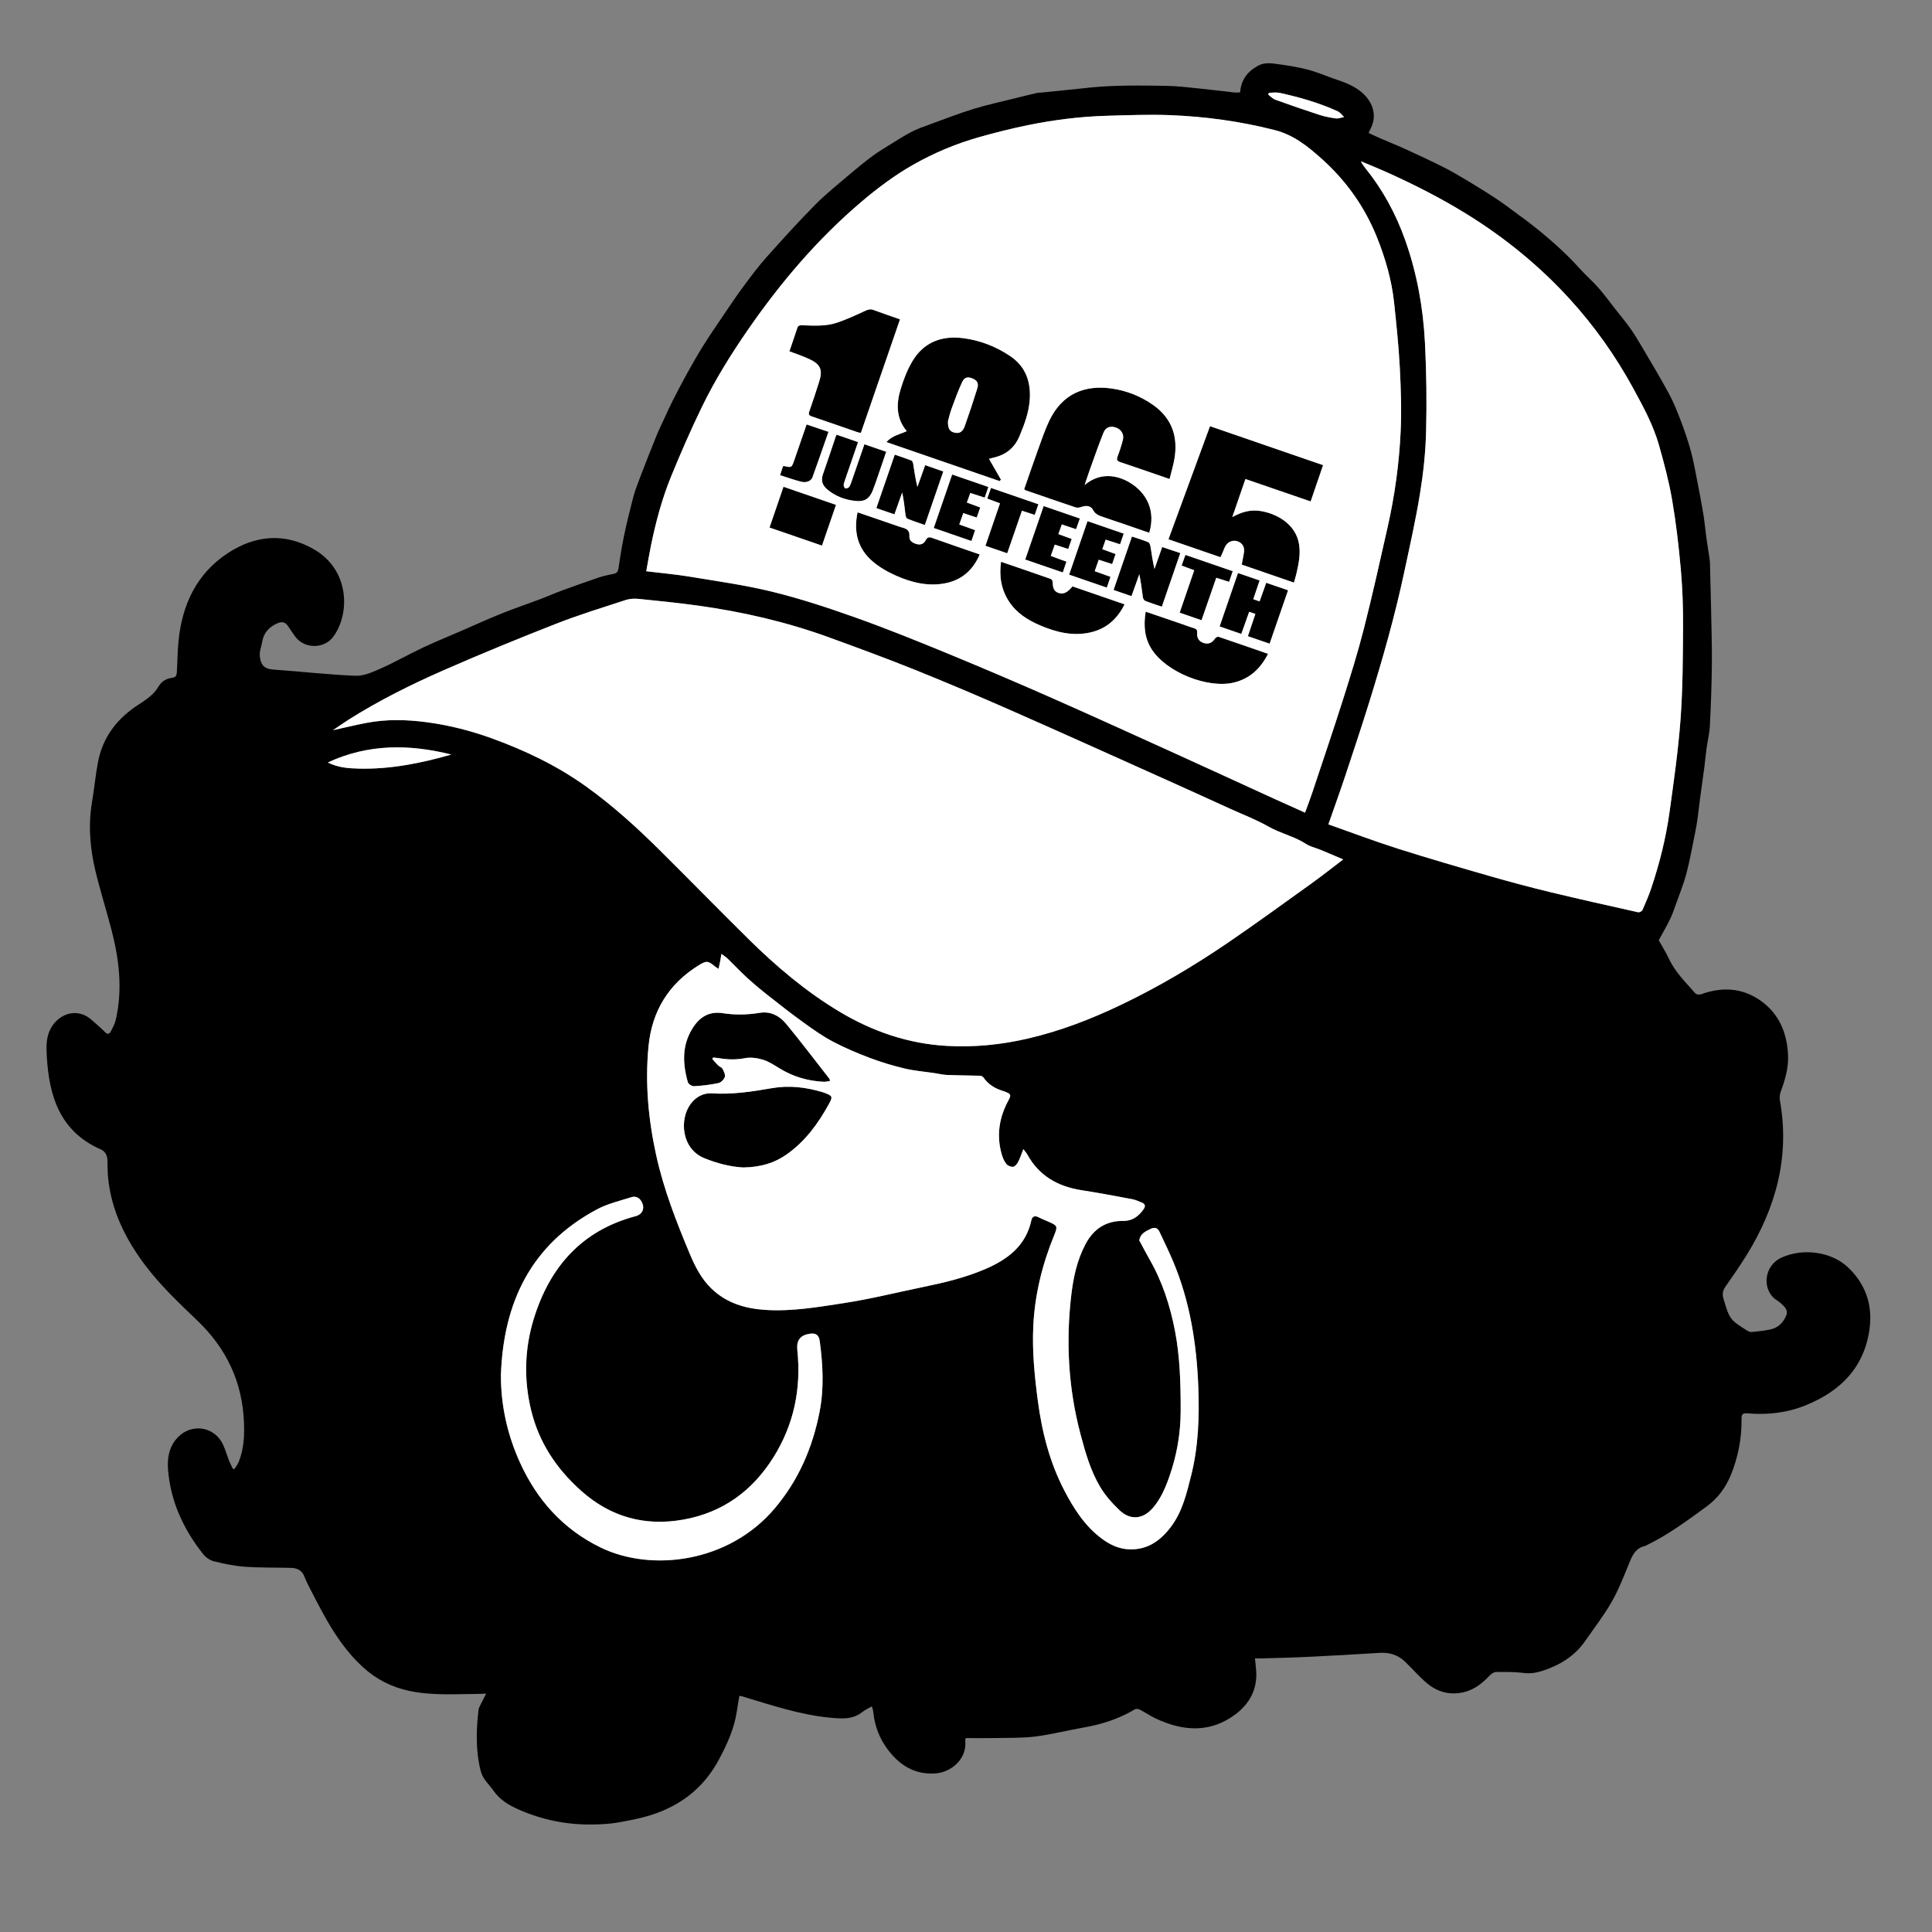
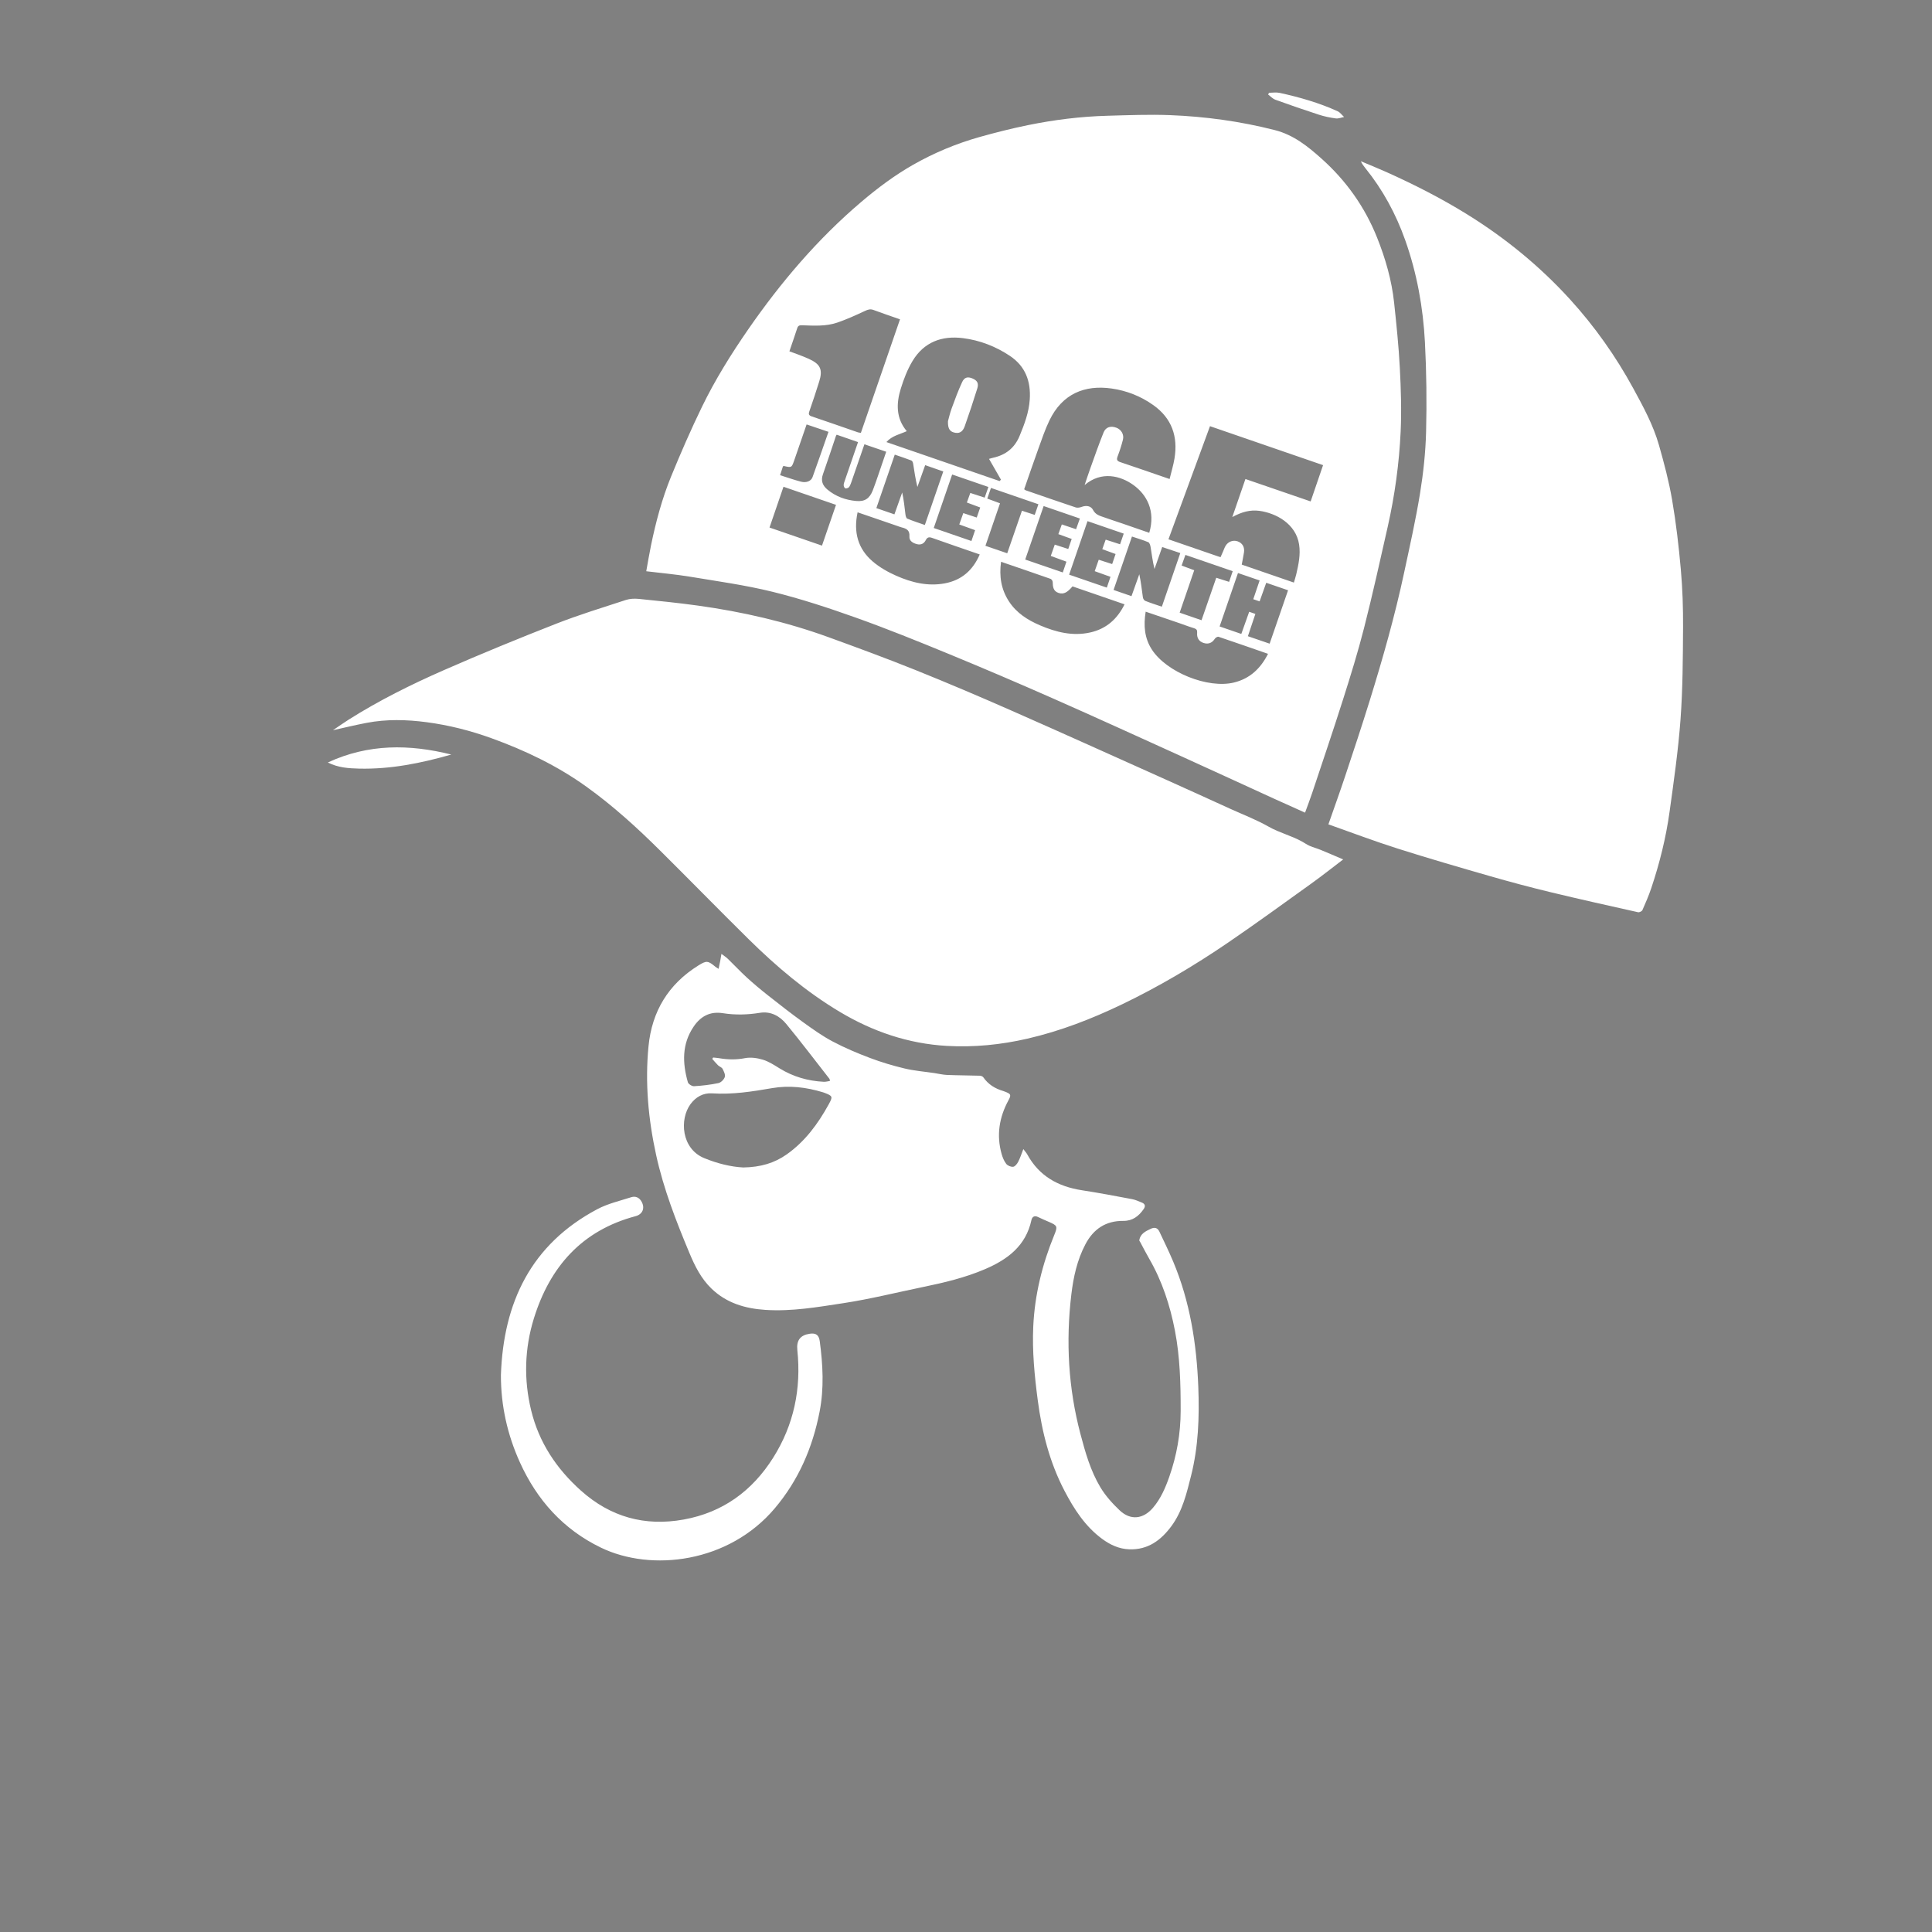
<svg xmlns="http://www.w3.org/2000/svg" version="1.1" id="Layer_1" x="0px" y="0px" viewBox="0 0 1000 1000" style="enable-background:new 0 0 1000 1000;" xml:space="preserve">
  <rect x="0" y="0" width="1000" height="1000" fill="#808080" stroke="none" />
  <style type="text/css">
	.st0{fill:#FFFFFF;}
</style>
-   <path d="M251.62,876.6c-1.45,0.07-2.33,0.14-3.22,0.15c-12.32,0.07-24.74,1.02-36.88-1.62c-9.01-1.96-17.02-6.05-24-12.52  c-12.09-11.21-19.42-25.44-26.75-39.75c-1.14-2.22-2.3-4.44-3.18-6.77c-1.25-3.31-3.78-4.47-6.98-4.56  c-7.99-0.21-16.01-0.03-23.97-0.6c-5.37-0.38-10.72-1.52-15.96-2.82c-2.03-0.5-4.19-2.01-5.51-3.67  c-10.14-12.8-16.83-27.15-18.19-43.59c-0.51-6.16,0.51-12.19,5.12-16.95c7.17-7.41,18.99-5.53,23.32,3.8  c1.26,2.71,2.07,5.62,3.16,8.4c0.56,1.42,1.28,2.77,1.94,4.15c0.29,0.03,0.58,0.06,0.87,0.09c0.76-1.29,1.71-2.5,2.26-3.88  c2.62-6.66,2.92-13.64,2.61-20.67c-0.92-20.64-9.1-37.87-24.02-52.16c-9.61-9.21-19.33-18.37-27.36-29.1  c-9.94-13.29-17.13-27.74-18.88-44.48c-0.33-3.14-0.33-6.32-0.4-9.48c-0.06-2.59-1.17-4.64-3.46-5.65  c-21.09-9.27-26.76-27.47-27.92-48.22c-0.24-4.37-0.41-8.77,1.4-13.04c3.46-8.16,13.7-13.17,22.06-5.53  c2.21,2.02,4.57,3.9,6.64,6.06c1.28,1.33,2.22,1.12,2.93-0.19c1.05-1.94,2.16-3.96,2.65-6.08c3.67-15.76,1.77-31.32-2.22-46.72  c-2.63-10.15-5.82-20.16-8.27-30.35c-2.84-11.82-3.81-23.82-1.75-35.95c1.15-6.79,1.77-13.69,3.06-20.45  c2.53-13.21,10.14-22.84,21.39-30.01c3.65-2.33,7.6-5.12,9.68-8.71c2-3.45,4.4-4.47,7.66-4.97c1.82-0.28,2-1.62,2.08-2.93  c0.32-5.24,0.34-10.5,0.84-15.71c1.81-19.05,9.36-35.25,25.66-45.89c13.99-9.13,29.09-10.64,44.21-2.06  c18.96,10.75,19,33.6,10.22,45.45c-4.66,6.3-14.79,6.31-19.52,0.05c-1.35-1.79-2.57-3.69-3.83-5.56c-1.36-2.02-3.02-2.57-5.36-1.57  c-4.48,1.91-7.34,5.01-8.1,9.94c-0.27,1.8-1,3.55-1.16,5.35c-0.13,1.46,0.07,3.04,0.51,4.45c0.97,3.07,3.23,4.05,6.44,4.28  c14.21,1,28.38,2.66,42.6,3.21c4.37,0.17,9.04-1.98,13.23-3.85c7.32-3.26,14.3-7.26,21.54-10.68c6.41-3.02,12.99-5.68,19.49-8.5  c7.12-3.08,14.19-6.31,21.38-9.21c6.64-2.67,13.43-4.95,20.13-7.48c3.7-1.39,7.31-3.02,11.01-4.38c6.45-2.36,12.92-4.67,19.43-6.86  c2.42-0.81,4.96-1.29,7.46-1.81c1.65-0.34,2.19-1.22,2.43-2.9c0.8-5.61,1.7-11.22,2.86-16.77c1.39-6.61,2.98-13.18,4.7-19.72  c0.9-3.43,2.18-6.78,3.45-10.1c2.81-7.33,5.67-14.64,8.62-21.92c1.34-3.3,2.93-6.5,4.43-9.74c1.31-2.84,2.58-5.7,4-8.48  c2.44-4.78,4.91-9.54,7.51-14.23c2.69-4.84,5.42-9.67,8.37-14.35c3.57-5.66,7.36-11.18,11.12-16.72c3.15-4.65,6.27-9.33,9.62-13.84  c3.81-5.12,7.62-10.27,11.86-15.03c8.27-9.27,16.62-18.48,25.35-27.31c5.64-5.7,11.98-10.71,18.09-15.93  c3.7-3.16,7.5-6.23,11.4-9.15c2.64-1.98,5.49-3.68,8.3-5.42c3.92-2.43,7.79-4.96,11.87-7.09c3.07-1.6,6.39-2.74,9.65-3.93  c7.52-2.75,14.99-5.67,22.64-8.02c7.06-2.17,14.32-3.7,21.5-5.5c3.67-0.92,7.34-1.84,11.03-2.69c0.96-0.22,1.98-0.19,2.96-0.29  c7.58-0.77,15.16-1.54,22.74-2.32c0.5-0.05,0.99-0.13,1.48-0.19c13.25-1.34,26.54-1.14,39.81-0.93c5.86,0.09,11.72,0.83,17.57,1.41  c5.83,0.58,11.63,1.35,17.46,1.99c1.06,0.12,2.14,0.02,3.36,0.02c0.47-6.46,3.76-10.83,9.27-13.83c3.28-1.79,6.65-1.32,9.97-0.88  c5.22,0.7,10.46,1.55,15.56,2.84c4.39,1.11,8.6,2.91,12.88,4.44c2.92,1.05,5.92,1.95,8.72,3.27c4.56,2.15,8.71,5.18,11.06,9.61  c2.22,4.18,2.42,8.9,0.04,13.37c-0.31,0.58-0.57,1.19-1.03,2.15c2.13,0.97,4.19,1.96,6.27,2.86c4.41,1.91,8.87,3.68,13.23,5.68  c6.37,2.92,12.73,5.88,19,9.02c4.13,2.07,8.14,4.4,12.1,6.79c5.39,3.24,10.75,6.54,15.98,10.01c3.97,2.63,7.74,5.58,11.59,8.39  c1.46,1.07,2.94,2.12,4.37,3.23c9.66,7.44,18.84,15.39,27.02,24.48c3.04,3.38,6.52,6.38,9.52,9.8c3.11,3.54,5.87,7.38,8.79,11.09  c2.54,3.23,5.19,6.38,7.57,9.73c2.1,2.95,3.98,6.07,5.81,9.19c4.79,8.14,9.67,16.22,14.16,24.52c2.48,4.59,4.43,9.5,6.29,14.39  c1.95,5.15,3.75,10.38,5.18,15.7c1.41,5.24,2.33,10.62,3.38,15.95c1.1,5.59,2.17,11.19,3.09,16.81c0.61,3.74,0.91,7.53,1.43,11.29  c0.54,3.91,1.19,7.8,1.76,11.71c0.13,0.9,0.18,1.82,0.2,2.73c0.18,7.15,0.38,14.3,0.52,21.45c0.19,10.01,0.53,20.02,0.44,30.03  c-0.1,10.6-0.49,21.2-1.02,31.79c-0.21,4.09-1.21,8.13-1.77,12.2c-0.43,3.11-0.68,6.24-1.09,9.35c-0.71,5.41-1.5,10.8-2.22,16.2  c-0.48,3.59-0.86,7.2-1.35,10.78c-0.3,2.2-0.68,4.39-1.13,6.57c-1.46,7.12-2.7,14.3-4.53,21.32c-1.44,5.51-3.61,10.83-5.52,16.21  c-0.93,2.63-1.84,5.29-3.06,7.79c-1.67,3.44-3.62,6.75-5.81,10.77c1.51,2.72,3.66,6.17,5.39,9.82c3.27,6.92,8.73,12.13,13.62,17.76  c0.5,0.58,2.12,0.68,2.99,0.37c10.84-3.95,21.36-3.3,30.77,3.37c9.6,6.81,13.74,16.86,14.17,28.46c0.23,6.27-1.44,12.19-3.61,18.02  c-0.56,1.5-0.93,3.3-0.66,4.83c5.32,29.36-2.01,55.97-17.46,80.8c-3.38,5.44-7.09,10.68-10.73,15.95c-1.39,2.01-1.68,3.9-0.95,6.3  c3.17,10.53,3.22,10.73,12.47,16.53c0.6,0.37,1.42,0.66,2.09,0.59c3.14-0.33,6.3-0.64,9.39-1.26c4.37-0.87,7.2-3.75,8.69-7.82  c0.35-0.94,0.03-2.55-0.61-3.35c-1.23-1.54-2.76-2.94-4.42-4c-7.93-5.08-6.94-17.81,2.35-22.07c10.94-5.01,25.72-3.23,34.43,4.99  c9.08,8.58,12.85,19.41,11.21,31.72c-2.66,19.94-14.84,32.27-32.86,39.63c-9.78,4-19.96,5.16-30.4,4.25  c-2.6-0.23-3.05,0.64-3.02,2.97c0.13,10.03-1.78,19.75-5.56,29.01c-2.68,6.54-6.81,12.09-12.66,16.34  c-9.9,7.2-19.7,14.53-30.79,19.88c-0.3,0.14-0.57,0.38-0.89,0.45c-5.11,1.08-6.73,5.12-8.46,9.39c-2.71,6.7-5.39,13.5-8.97,19.74  c-4.01,6.98-8.99,13.39-13.59,20.03c-5.44,7.86-13.09,12.5-22.04,15.44c-3.24,1.07-6.24,1.56-9.68,1.13  c-4.77-0.6-9.64-0.55-14.46-0.49c-1.12,0.01-2.44,0.97-3.29,1.86c-3.8,3.98-7.93,7.33-13.46,8.6c-7.28,1.67-13.75-0.16-19.27-4.91  c-3.9-3.35-7.29-7.28-11-10.86c-3.66-3.52-8.04-4.94-13.19-4.61c-12.88,0.84-25.77,1.52-38.67,2.14c-7.48,0.36-14.98,0.5-22.47,0.73  c-1.07,0.03-2.14,0-3.4,0c0.24,2.32,0.52,4.42,0.65,6.53c0.6,9.48-3.46,16.97-10.77,22.43c-13.14,9.82-27.16,8.76-41.27,2.13  c-2.78-1.31-5.33-3.1-8.06-4.51c-0.76-0.39-2.07-0.6-2.72-0.21c-8.19,4.88-17.05,7.76-26.41,9.39c-8.37,1.45-16.63,3.6-25.04,4.66  c-6.82,0.87-13.79,0.65-20.69,0.8c-5.06,0.11-10.13,0.02-15.43,0.02c-0.03,0.24-0.23,0.88-0.18,1.5  c0.83,9.43-7.33,16.08-15.08,16.75c-11.03,0.96-19.21-4.28-25.45-12.86c-4.03-5.54-6.39-11.83-7.08-18.7  c-0.07-0.66-0.22-1.31-0.38-1.96c-0.07-0.3-0.25-0.59-0.49-1.12c-1.72,1.02-3.46,1.81-4.92,2.97c-4.84,3.84-10.44,3.42-15.99,2.92  c-15.96-1.43-31.05-6.58-46.28-11.15c-0.3-0.09-0.63-0.11-1.27-0.22c-0.45,2.68-0.93,5.27-1.3,7.87c-1.3,9.05-5.06,17.18-9.3,25.13  c-7.73,14.49-19.73,23.87-35.23,28.73c-5.76,1.81-11.76,2.93-17.73,3.95c-4.07,0.69-8.26,0.83-12.41,0.91  c-13.41,0.25-26.31-2.44-38.53-7.85c-4.9-2.17-9.62-5.04-12.8-9.66c-2.28-3.31-5.51-5.89-6.58-10.13  c-2.68-10.54-2.37-21.13-1.13-31.78c0.08-0.71,0.46-1.41,0.78-2.08C249.41,881.01,250.38,879.1,251.62,876.6z M334.5,295.68  c7.66,0.93,15.02,1.57,22.3,2.78c14.4,2.39,28.93,4.39,43.07,7.87c14.57,3.59,28.92,8.31,43.07,13.36  c16.2,5.77,32.16,12.23,48.06,18.78c18.05,7.43,36,15.11,53.86,22.99c22.27,9.83,44.41,19.95,66.58,30  c16.04,7.28,32.03,14.66,48.05,21.98c5.26,2.4,10.55,4.75,15.99,7.2c1.29-3.57,2.58-6.88,3.7-10.25  c5.38-16.16,10.87-32.29,16.02-48.52c3.87-12.19,7.67-24.43,10.82-36.82c4.42-17.37,8.3-34.88,12.24-52.38  c3.66-16.24,5.93-32.73,6.7-49.33c0.51-10.94,0.15-21.96-0.43-32.91c-0.59-11.28-1.76-22.54-2.96-33.77  c-1.24-11.64-4.47-22.82-8.81-33.66c-6.34-15.87-16-29.47-28.74-40.86c-7.14-6.39-14.46-12.3-24.16-14.78  c-17.88-4.57-36.03-7.05-54.4-7.76c-10.7-0.42-21.44,0.03-32.15,0.32c-13.91,0.38-27.7,2.09-41.32,4.87  c-8.45,1.73-16.84,3.84-25.14,6.18c-11.95,3.37-23.37,8.14-34.18,14.29c-9.64,5.48-18.49,12.11-26.93,19.28  c-22.59,19.21-41.63,41.6-58.46,65.91c-8.9,12.86-17.18,26.15-24.01,40.23c-5.72,11.79-10.97,23.83-15.93,35.96  c-4.69,11.47-7.88,23.46-10.39,35.61C336.06,286.68,335.33,291.15,334.5,295.68z M695.25,444.84c-4.12-1.75-7.84-3.37-11.6-4.91  c-1.9-0.78-3.9-1.31-5.79-2.12c-1.34-0.58-2.55-1.46-3.83-2.17c-5.55-3.1-11.78-4.57-17.37-7.75c-6.32-3.6-13.21-6.22-19.85-9.24  c-11.04-5.02-22.07-10.07-33.14-15.03c-26.84-12.04-53.64-24.15-80.56-36c-16.35-7.2-32.79-14.19-49.36-20.85  c-14.87-5.98-29.93-11.52-45-16.99c-21.86-7.93-44.42-13.11-67.42-16.31c-10.2-1.42-20.45-2.44-30.7-3.48  c-2.18-0.22-4.58-0.13-6.64,0.54c-12.08,3.95-24.26,7.67-36.08,12.3c-19.55,7.66-38.99,15.63-58.22,24.06  c-16.95,7.44-33.55,15.68-49.24,25.61c-2.72,1.72-5.35,3.6-8.11,5.46c5.96-1.32,11.67-2.71,17.43-3.81  c10.31-1.97,20.69-1.71,31.05-0.34c11.49,1.52,22.66,4.35,33.56,8.29c17.44,6.3,34.04,14.25,49.14,25.09  c13.7,9.83,26.15,21.14,38.09,33c15.37,15.24,30.49,30.74,45.9,45.94c14.38,14.17,29.72,27.18,47.12,37.58  c17.13,10.24,35.52,16.52,55.51,17.65c14.03,0.79,27.9-0.59,41.59-3.74c17.02-3.91,33.2-10.18,48.89-17.71  c19.2-9.22,37.5-20.06,55.08-32.06c14.56-9.94,28.82-20.32,43.14-30.6C684.32,453.33,689.59,449.14,695.25,444.84z M687.55,426.69  c12.05,4.24,23.85,8.71,35.85,12.53c15.91,5.06,31.95,9.71,47.99,14.32c10.29,2.96,20.65,5.73,31.07,8.24  c15.09,3.65,30.25,7.01,45.4,10.4c0.66,0.15,1.98-0.49,2.25-1.1c1.65-3.71,3.26-7.45,4.56-11.3c4.35-12.94,7.64-26.17,9.51-39.69  c2.2-15.87,4.48-31.77,5.66-47.73c1.16-15.83,1.21-31.75,1.31-47.64c0.06-9.97-0.27-19.98-1.15-29.91  c-1.07-12.07-2.47-24.14-4.52-36.07c-1.63-9.54-4.14-18.97-6.79-28.3c-2.97-10.44-8.15-19.95-13.33-29.45  c-9.09-16.66-19.98-32.04-32.74-46.06c-15.68-17.21-33.56-31.8-53.35-44.05c-13.45-8.33-27.51-15.47-41.93-21.93  c-4.28-1.92-8.64-3.66-12.96-5.48c0.66,1.46,1.52,2.57,2.4,3.66c9.02,11.19,15.76,23.66,20.55,37.16  c6.07,17.11,9.28,34.88,10.22,52.93c0.8,15.42,0.98,30.91,0.59,46.35c-0.27,10.69-1.44,21.43-3.16,31.99  c-2.23,13.68-5.29,27.22-8.19,40.78c-4.77,22.36-11.02,44.33-17.78,66.16c-4.08,13.17-8.44,26.26-12.79,39.35  C693.52,409.88,690.63,417.84,687.55,426.69z M371.94,501.47c-0.88-0.56-1.31-0.77-1.67-1.07c-3.83-3.19-4.6-3.24-8.79-0.63  c-15.5,9.66-24.04,23.76-25.79,41.77c-1.84,18.96-0.12,37.76,3.95,56.36c3.85,17.57,10.34,34.23,17.25,50.75  c2.81,6.71,6.03,13.18,11.36,18.33c7.8,7.54,17.47,10.37,27.96,11.05c13.67,0.88,27.12-1.47,40.51-3.51  c13.81-2.11,27.42-5.53,41.12-8.35c10.94-2.25,21.78-4.83,32.1-9.26c11.65-5,21.07-12.04,23.94-25.36c0.36-1.66,1.53-2.52,3.41-1.6  c1.87,0.92,3.79,1.71,5.7,2.55c4.34,1.89,4.53,2.32,2.72,6.75c-6.2,15.16-10.09,30.84-10.87,47.25  c-0.61,12.88,0.66,25.65,2.33,38.37c2.14,16.27,6.14,32.07,13.79,46.72c4.96,9.5,10.71,18.48,19.53,24.97  c4.15,3.05,8.71,5.2,14.01,5.39c9.65,0.34,16.38-4.62,21.8-11.94c5.76-7.77,7.92-17.03,10.21-26.11c3.8-15.05,4.34-30.48,3.75-45.93  c-0.86-22.37-4.29-44.26-13.04-65.05c-2.19-5.21-4.68-10.29-7.09-15.4c-0.97-2.05-2.53-2.4-4.56-1.43  c-2.65,1.27-5.29,2.51-5.85,5.82c-0.06,0.33,0.32,0.74,0.52,1.11c1.54,2.86,3.01,5.75,4.63,8.56c6.7,11.6,10.77,24.13,13.3,37.21  c2.65,13.74,2.98,27.63,2.96,41.57c-0.02,11.72-2.01,23.03-5.89,34.05c-2.02,5.76-4.42,11.34-8.43,16.04  c-5.07,5.93-11.65,6.65-17.26,1.33c-3.76-3.57-7.37-7.58-10.01-12c-5.06-8.48-7.77-18.01-10.28-27.51  c-6.27-23.72-7.62-47.79-4.73-72.13c1.08-9.08,2.99-17.88,7.29-26.06c4.18-7.97,10.58-12.21,19.67-12.12  c4.75,0.05,7.96-2.46,10.51-6.15c1.06-1.53,0.71-2.68-1-3.35c-1.62-0.64-3.24-1.42-4.93-1.74c-8.67-1.62-17.34-3.27-26.06-4.62  c-12.32-1.9-22.18-7.35-28.3-18.59c-0.38-0.7-0.95-1.29-2.01-2.71c-1.05,2.66-1.7,4.73-2.69,6.62c-0.55,1.05-1.61,2.41-2.57,2.53  c-1.15,0.14-2.87-0.57-3.59-1.5c-1.14-1.46-1.89-3.34-2.4-5.15c-2.74-9.73-1.24-18.93,3.54-27.75c1.55-2.85,1.25-3.3-1.76-4.47  c-0.39-0.15-0.78-0.31-1.17-0.42c-4.11-1.23-7.56-3.39-10.05-6.98c-0.33-0.48-1.15-0.84-1.76-0.86c-5.68-0.17-11.36-0.17-17.03-0.4  c-2.2-0.09-4.39-0.64-6.59-0.97c-5.13-0.77-10.35-1.17-15.38-2.37c-6.09-1.45-12.13-3.27-17.98-5.47  c-6.55-2.47-13.05-5.22-19.23-8.49c-5.32-2.81-10.29-6.36-15.19-9.89c-6.23-4.49-12.28-9.23-18.31-13.98  c-3.76-2.97-7.45-6.05-10.99-9.28c-3.37-3.07-6.47-6.44-9.75-9.61c-0.97-0.94-2.15-1.67-3.37-2.6c-0.24,1.41-0.42,2.55-0.63,3.69  C372.55,498.63,372.29,499.82,371.94,501.47z M259.27,711.69c-0.04,15.84,3.34,30.89,9.8,45.17c8.83,19.53,22.46,34.77,41.94,44.19  c26.25,12.7,66.25,7.84,90.04-20.37c12.29-14.58,19.53-31.32,23.16-49.93c2.39-12.25,1.71-24.36,0.09-36.55  c-0.43-3.2-1.99-4.32-5.17-3.85c-4.95,0.73-6.96,3.46-6.43,8.5c2.09,19.97-1.8,38.7-12.52,55.69  c-10.81,17.14-26.02,28.3-46.26,31.97c-20.18,3.66-37.94-1.29-53.26-14.99c-12.68-11.34-21.73-24.96-25.76-41.6  c-3.85-15.9-3.39-31.87,1.41-47.42c8.26-26.72,24.79-45.59,52.66-53c3.61-0.96,4.93-4.1,3.18-7.39c-1.2-2.26-3.18-3.14-5.44-2.42  c-5.92,1.89-12.14,3.32-17.57,6.2C274.83,644.14,260.57,674.22,259.27,711.69z M233.58,390.54c-21.62-5.39-42.9-5.63-63.89,4.12  c5.3,2.7,10.73,3.03,16.09,3.17C202.11,398.22,217.94,395.03,233.58,390.54z M656.81,48.02c-0.14,0.31-0.27,0.63-0.41,0.94  c1.24,0.91,2.35,2.16,3.73,2.66c7.47,2.7,14.98,5.3,22.53,7.75c2.82,0.92,5.78,1.52,8.73,1.92c1.38,0.19,2.87-0.46,4.31-0.73  c-1.1-1.01-2.04-2.38-3.33-2.97c-9.62-4.37-19.74-7.28-30.04-9.52C660.57,47.69,658.66,48.02,656.81,48.02z M511.92,237.52  c2.11,3.68,4.14,7.21,6.17,10.74c-0.23,0.25-0.47,0.49-0.7,0.74c-19.41-6.69-38.81-13.37-58.59-20.19  c2.95-3.33,6.91-3.98,10.54-5.64c-5.65-6.73-5.46-14.35-3.1-21.99c1.53-4.96,3.45-9.95,6.11-14.37c5.88-9.74,15.1-13.19,26.1-11.79  c8.75,1.11,16.87,4.25,24.24,9.16c8.11,5.4,10.94,13.25,10.31,22.62c-0.44,6.64-2.74,12.76-5.27,18.85  c-2.59,6.25-7.16,9.8-13.6,11.26C513.32,237.09,512.53,237.35,511.92,237.52z M490.66,218.04c-0.1,4.11,1.11,5.54,3.92,5.99  c2.76,0.44,4.05-1.41,4.78-3.46c2.3-6.46,4.45-12.98,6.49-19.53c0.83-2.66-0.07-4.14-2.5-5.15c-2.46-1.02-4.17-0.68-5.36,1.9  c-2.04,4.42-3.74,9.01-5.41,13.59C491.65,213.94,491.06,216.61,490.66,218.04z M607.9,237.39c1.9-11.4-1.32-20.88-10.97-27.72  c-6.47-4.59-13.7-7.45-21.51-8.57c-14-2.01-25.59,2.73-32.24,16.52c-2.3,4.77-3.98,9.85-5.8,14.85c-2.5,6.91-4.86,13.86-7.27,20.77  c0.39,0.27,0.57,0.47,0.8,0.54c8.61,2.97,17.21,5.97,25.85,8.85c0.9,0.3,2.12,0.1,3.04-0.25c2.43-0.91,4.84-0.57,5.95,1.56  c1.33,2.54,3.52,3.04,5.72,3.82c3.12,1.12,6.28,2.12,9.41,3.19c4.66,1.6,9.31,3.22,13.97,4.83c3.39-11.43-1.4-19.85-8.22-24.76  c-6.63-4.77-16.53-7.38-25.23,0.04c1.01-2.98,1.83-5.56,2.75-8.1c2.31-6.39,4.51-12.83,7.06-19.12c1.17-2.88,3.78-3.56,6.7-2.43  c2.5,0.97,3.99,3.53,3.31,6.21c-0.74,2.89-1.65,5.75-2.72,8.54c-0.65,1.71-0.42,2.45,1.41,3.05c8.33,2.76,16.62,5.67,25.46,8.71  C606.27,244.28,607.32,240.87,607.9,237.39z M604.8,279.14c9.21,3.17,18.05,6.21,26.95,9.28c0.51-1.16,0.91-2.06,1.31-2.97  c0.43-0.99,0.77-2.03,1.32-2.94c1.33-2.22,3.94-3.14,6.26-2.3c2.45,0.88,3.68,3,3.25,5.72c-0.32,2.04-0.74,4.06-1.16,6.31  c8.94,3.08,17.92,6.17,27,9.3c0.48-1.68,0.92-3.01,1.24-4.38c1.17-5.03,2.25-10.09,1.46-15.29c-1.65-10.87-12.09-16.29-20.51-17.45  c-4.83-0.67-9.31,0.61-14.07,3.21c2.39-6.94,4.58-13.27,6.79-19.69c11.38,3.91,22.52,7.74,33.76,11.6c2.2-6.42,4.3-12.55,6.43-18.78  c-19.65-6.77-38.93-13.41-58.53-20.17C619.07,240.28,611.96,259.63,604.8,279.14z M413.7,183.71c1.7,0.66,3.4,1.32,5.06,2.08  c5.92,2.71,7.21,5.53,5.26,11.72c-1.62,5.15-3.3,10.29-5.09,15.39c-0.56,1.59-0.22,2.15,1.34,2.67c7.95,2.67,15.86,5.46,23.79,8.2  c0.44,0.15,0.94,0.17,1.54,0.27c6.76-19.62,13.47-39.09,20.25-58.76c-4.72-1.65-9.24-3.17-13.71-4.84  c-1.65-0.62-2.87-0.23-4.41,0.49c-4.7,2.2-9.46,4.37-14.37,6.05c-5.92,2.02-12.15,1.58-18.3,1.38c-1.24-0.04-1.99,0.2-2.4,1.49  c-1.27,3.93-2.64,7.82-4.05,11.98C410.45,182.52,412.09,183.09,413.7,183.71z M451.66,290.57c3.58,3.07,7.9,5.53,12.24,7.44  c7.97,3.51,16.35,5.6,25.2,3.92c8.67-1.65,14.47-6.78,18.01-14.95c-8.34-2.88-16.49-5.66-24.61-8.55c-1.63-0.58-2.52-0.42-3.35,1.19  c-0.86,1.67-2.4,2.53-4.37,2.07c-2.17-0.51-4.25-1.68-4.07-4.03c0.24-3.24-1.53-4.07-4-4.68c-0.88-0.22-1.73-0.58-2.59-0.87  c-6.64-2.27-13.29-4.55-20.23-6.92C441.7,275.39,444.01,284,451.66,290.57z M554.37,304.37c-1.76,1.88-3.65,3.5-6.5,2.52  c-2.77-0.95-2.93-3.25-3-5.69c-0.01-0.56-0.61-1.41-1.12-1.59c-8.43-2.96-16.89-5.84-25.6-8.83c-1.04,7.48,0.03,14.27,4.06,20.47  c3.91,6.02,9.68,9.69,16.13,12.44c8.32,3.55,16.87,5.69,25.93,3.68c8.22-1.83,13.98-6.82,17.8-14.57  c-9.16-3.16-18.06-6.23-26.95-9.29C554.81,303.87,554.6,304.13,554.37,304.37z M596.2,336.19c7.59,11.75,28.96,20.37,42.5,17.07  c8.2-2,13.76-7.2,17.63-14.85c-8.71-3.02-17.14-5.98-25.61-8.82c-0.49-0.16-1.55,0.43-1.89,0.97c-1.42,2.2-3.32,3-5.77,2.25  c-2.6-0.8-3.65-2.74-3.42-5.37c0.11-1.3-0.36-1.92-1.63-2.3c-2.54-0.76-5.02-1.73-7.53-2.59c-5.71-1.95-11.42-3.9-17.48-5.96  C591.83,323.83,592.38,330.29,596.2,336.19z M631.26,324.25c3.9,1.34,7.47,2.57,11.23,3.87c1.4-3.92,2.71-7.62,4.08-11.46  c1.21,0.42,2.12,0.73,3.2,1.1c-1.32,3.92-2.57,7.65-3.87,11.54c3.86,1.33,7.44,2.55,11.25,3.86c3.22-9.33,6.35-18.4,9.54-27.64  c-3.82-1.31-7.47-2.56-11.3-3.88c-1.17,3.3-2.28,6.4-3.43,9.63c-1.14-0.39-2.17-0.74-3.28-1.12c1.14-3.35,2.17-6.4,3.29-9.71  c-3.71-1.28-7.34-2.52-11.19-3.85C637.57,305.93,634.45,315,631.26,324.25z M432.65,225.74c-2.23,6.59-4.37,13.2-6.7,19.75  c-1.18,3.33-0.2,5.81,2.35,7.93c4.3,3.58,9.35,5.38,14.82,5.89c4.49,0.42,6.94-1.24,8.62-5.47c1.04-2.62,1.92-5.31,2.85-7.98  c1.37-3.96,2.71-7.94,4.11-12.04c-3.92-1.34-7.54-2.58-11.28-3.86c-2.16,6.27-4.24,12.32-6.34,18.36c-0.44,1.26-0.82,2.57-1.51,3.68  c-0.32,0.52-1.34,0.89-1.98,0.81c-0.39-0.05-0.91-1.09-0.91-1.68c0.01-0.88,0.39-1.77,0.68-2.63c2.22-6.49,4.46-12.98,6.76-19.67  c-3.79-1.31-7.43-2.57-11.08-3.84C432.88,225.32,432.72,225.52,432.65,225.74z M466.97,254.91c0.87,3.91,1.23,7.69,1.7,11.45  c0.09,0.75,0.41,1.88,0.93,2.09c2.94,1.21,5.98,2.19,9.1,3.28c3.25-9.43,6.36-18.47,9.54-27.7c-3.18-1.11-6.2-2.16-9.37-3.27  c-1.37,3.86-2.69,7.57-4.02,11.28c-1.03-4.13-1.59-8.13-2.22-12.12c-0.09-0.57-0.44-1.38-0.87-1.55c-2.81-1.09-5.68-2.03-8.63-3.05  c-3.23,9.37-6.35,18.45-9.53,27.68c3.2,1.1,6.17,2.13,9.35,3.22C464.37,262.23,465.67,258.57,466.97,254.91z M585.66,308.57  c1.39-3.9,2.71-7.62,4.04-11.33c0.88,4.07,1.3,8.02,1.86,11.96c0.09,0.67,0.64,1.59,1.21,1.81c2.76,1.09,5.59,1.99,8.6,3.02  c3.21-9.32,6.35-18.46,9.55-27.76c-3.32-1.1-6.3-2.1-9.37-3.12c-1.42,4.05-2.7,7.69-3.98,11.34c-0.95-3.82-1.41-7.58-2.02-11.32  c-0.15-0.9-0.53-2.24-1.17-2.51c-2.7-1.14-5.55-1.96-8.48-2.95c-3.21,9.32-6.32,18.37-9.52,27.66  C579.57,306.46,582.51,307.48,585.66,308.57z M398.31,273.06c9.25,3.19,18.1,6.24,27.16,9.36c2.44-7.1,4.83-14.04,7.26-21.1  c-9.18-3.16-18.02-6.21-27.19-9.37C403.08,259.12,400.71,266.03,398.31,273.06z M570.54,284.25c0.61-1.71,1.16-3.25,1.76-4.93  c2.55,0.82,4.94,1.59,7.45,2.4c0.67-1.95,1.25-3.65,1.89-5.52c-6.28-2.16-12.41-4.28-18.74-6.46c-3.2,9.32-6.34,18.44-9.52,27.7  c6.7,2.31,13.03,4.48,19.51,6.71c0.67-1.99,1.27-3.74,1.89-5.58c-2.86-1.03-5.42-1.95-8.16-2.93c0.72-2.05,1.39-3.95,2.08-5.92  c2.51,0.81,4.68,1.51,6.95,2.24c0.61-1.81,1.14-3.36,1.76-5.2C574.96,285.86,572.81,285.08,570.54,284.25z M540.19,261.92  c-3.21,9.33-6.34,18.41-9.54,27.69c6.58,2.26,12.95,4.45,19.45,6.68c0.69-2.05,1.27-3.75,1.88-5.58c-2.76-1.01-5.37-1.97-8.1-2.97  c0.75-2.13,1.4-3.96,2.07-5.86c2.46,0.8,4.63,1.51,6.97,2.27c0.64-1.85,1.19-3.45,1.79-5.2c-2.39-0.86-4.53-1.64-6.91-2.5  c0.64-1.8,1.21-3.4,1.79-5.02c2.57,0.86,4.9,1.65,7.38,2.48c0.64-1.82,1.24-3.52,1.95-5.54  C552.53,266.17,546.42,264.07,540.19,261.92z M483.31,273.29c6.67,2.3,13,4.49,19.5,6.73c0.67-1.96,1.26-3.72,1.91-5.61  c-2.84-1.02-5.46-1.97-8.2-2.95c0.74-2.09,1.39-3.92,2.08-5.88c2.43,0.8,4.61,1.52,6.96,2.29c0.6-1.74,1.16-3.36,1.8-5.2  c-2.35-0.87-4.55-1.69-6.91-2.57c0.63-1.76,1.18-3.29,1.78-4.95c2.55,0.83,4.88,1.59,7.44,2.42c0.67-1.93,1.27-3.67,1.92-5.52  c-6.3-2.17-12.37-4.26-18.75-6.45C489.6,255.01,486.49,264.06,483.31,273.29z M610.6,317.12c3.84,1.33,7.5,2.59,11.32,3.91  c2.57-7.41,5.08-14.65,7.62-21.98c2.32,0.74,4.4,1.4,6.66,2.12c0.67-1.98,1.25-3.73,1.86-5.53c-8.26-2.84-16.27-5.6-24.48-8.42  c-0.69,1.94-1.3,3.64-1.97,5.51c2.19,0.82,4.32,1.61,6.53,2.44C615.61,302.53,613.13,309.74,610.6,317.12z M535.56,266.5  c0.65-1.87,1.24-3.57,1.91-5.51c-8.23-2.83-16.32-5.61-24.56-8.45c-0.69,2-1.29,3.71-1.91,5.52c2.3,0.85,4.43,1.64,6.6,2.44  c-2.55,7.42-5.02,14.63-7.55,22c3.88,1.33,7.53,2.57,11.28,3.86c2.59-7.48,5.08-14.68,7.62-22.02  C531.21,265.08,533.29,265.76,535.56,266.5z M414.6,249.32c2.77,0.71,5.22-0.29,5.97-2.36c2.79-7.7,5.45-15.45,8.25-23.44  c-3.88-1.32-7.56-2.56-11.32-3.83c-2.22,6.44-4.29,12.46-6.37,18.47c-1.37,3.95-1.37,3.95-5.37,3.05c-0.13-0.03-0.29,0.1-0.51,0.18  c-0.46,1.42-0.93,2.88-1.48,4.58C407.5,247.13,411,248.39,414.6,249.32z M407.25,597.47c9.46-6.7,16.12-15.77,21.64-25.79  c2.26-4.11,2.14-4.39-2.23-6.07c-0.23-0.09-0.47-0.17-0.71-0.24c-8.65-2.63-17.43-3.7-26.4-2.14c-10.27,1.78-20.51,3.38-31.02,2.69  c-4.54-0.3-8.41,1.85-11.16,5.61c-5.73,7.83-4.72,22.97,6.99,27.86c6.85,2.86,14.07,4.59,20.35,4.9  C393.72,604.13,400.88,601.98,407.25,597.47z M429.36,558.45c-7.44-9.51-14.72-19.15-22.4-28.46c-3.38-4.1-8.03-6.68-13.67-5.76  c-6.4,1.04-12.77,1.19-19.15,0.19c-6.64-1.04-11.48,1.59-15.12,6.97c-6.13,9.06-5.81,18.83-2.98,28.78c0.27,0.95,2.14,2.11,3.2,2.05  c4.23-0.26,8.48-0.74,12.62-1.62c1.32-0.28,2.89-1.86,3.3-3.17c0.37-1.19-0.49-2.92-1.18-4.22c-0.42-0.79-1.62-1.13-2.33-1.82  c-1.06-1.04-2-2.2-2.99-3.31c0.15-0.24,0.31-0.47,0.46-0.71c1.03,0.11,2.07,0.18,3.1,0.35c4.46,0.75,8.82,0.88,13.37-0.02  c2.95-0.58,6.35-0.09,9.28,0.8c3.04,0.92,5.84,2.76,8.59,4.46c7.05,4.35,14.71,6.56,22.93,6.97c1.01,0.05,2.04-0.26,3.18-0.42  C429.43,558.76,429.45,558.56,429.36,558.45z" />
  <path class="st0" d="M334.5,295.68c0.83-4.53,1.55-9.01,2.47-13.44c2.51-12.14,5.7-24.13,10.39-35.61  c4.96-12.13,10.21-24.17,15.93-35.96c6.83-14.07,15.11-27.37,24.01-40.23c16.83-24.31,35.87-46.7,58.46-65.91  c8.44-7.17,17.29-13.8,26.93-19.28c10.8-6.14,22.23-10.91,34.18-14.29c8.3-2.34,16.69-4.45,25.14-6.18  c13.62-2.78,27.41-4.5,41.32-4.87c10.71-0.29,21.45-0.73,32.15-0.32c18.37,0.71,36.52,3.19,54.4,7.76  c9.7,2.48,17.01,8.39,24.16,14.78c12.74,11.39,22.39,24.98,28.74,40.86c4.33,10.84,7.56,22.03,8.81,33.66  c1.2,11.24,2.37,22.49,2.96,33.77c0.57,10.95,0.93,21.96,0.43,32.91c-0.77,16.61-3.04,33.09-6.7,49.33  c-3.94,17.49-7.82,35-12.24,52.38c-3.15,12.39-6.95,24.63-10.82,36.82c-5.15,16.23-10.64,32.36-16.02,48.52  c-1.12,3.37-2.41,6.69-3.7,10.25c-5.44-2.45-10.73-4.79-15.99-7.2c-16.02-7.32-32.01-14.7-48.05-21.98  c-22.17-10.06-44.31-20.17-66.58-30c-17.86-7.88-35.81-15.56-53.86-22.99c-15.91-6.55-31.87-13.01-48.06-18.78  c-14.15-5.04-28.5-9.77-43.07-13.36c-14.15-3.49-28.67-5.48-43.07-7.87C349.53,297.25,342.16,296.62,334.5,295.68z M511.92,237.52  c0.61-0.17,1.4-0.43,2.21-0.61c6.44-1.45,11.01-5.01,13.6-11.26c2.53-6.1,4.83-12.22,5.27-18.85c0.63-9.37-2.21-17.22-10.31-22.62  c-7.38-4.91-15.49-8.05-24.24-9.16c-11-1.4-20.22,2.06-26.1,11.79c-2.67,4.42-4.58,9.41-6.11,14.37c-2.36,7.64-2.55,15.26,3.1,21.99  c-3.62,1.66-7.59,2.32-10.54,5.64c19.78,6.81,39.19,13.5,58.59,20.19c0.23-0.25,0.47-0.49,0.7-0.74  C516.06,244.73,514.03,241.2,511.92,237.52z M605.38,247.94c0.89-3.66,1.94-7.07,2.52-10.55c1.9-11.4-1.32-20.88-10.97-27.72  c-6.47-4.59-13.7-7.45-21.51-8.57c-14-2.01-25.59,2.73-32.24,16.52c-2.3,4.77-3.98,9.85-5.8,14.85c-2.5,6.91-4.86,13.86-7.27,20.77  c0.39,0.27,0.57,0.47,0.8,0.54c8.61,2.97,17.21,5.97,25.85,8.85c0.9,0.3,2.12,0.1,3.04-0.25c2.43-0.91,4.84-0.57,5.95,1.56  c1.33,2.54,3.52,3.04,5.72,3.82c3.12,1.12,6.28,2.12,9.41,3.19c4.66,1.6,9.31,3.22,13.97,4.83c3.39-11.43-1.4-19.85-8.22-24.76  c-6.63-4.77-16.53-7.38-25.23,0.04c1.01-2.98,1.83-5.56,2.75-8.1c2.31-6.39,4.51-12.83,7.06-19.12c1.17-2.88,3.78-3.56,6.7-2.43  c2.5,0.97,3.99,3.53,3.31,6.21c-0.74,2.89-1.65,5.75-2.72,8.54c-0.65,1.71-0.42,2.45,1.41,3.05  C588.26,241.99,596.54,244.9,605.38,247.94z M626.29,220.59c-7.23,19.69-14.33,39.04-21.5,58.55c9.21,3.17,18.05,6.21,26.95,9.28  c0.51-1.16,0.91-2.06,1.31-2.97c0.43-0.99,0.77-2.03,1.32-2.94c1.33-2.22,3.94-3.14,6.26-2.3c2.45,0.88,3.68,3,3.25,5.72  c-0.32,2.04-0.74,4.06-1.16,6.31c8.94,3.08,17.92,6.17,27,9.3c0.48-1.68,0.92-3.01,1.24-4.38c1.17-5.03,2.25-10.09,1.46-15.29  c-1.65-10.87-12.09-16.29-20.51-17.45c-4.83-0.67-9.31,0.61-14.07,3.21c2.39-6.94,4.58-13.27,6.79-19.69  c11.38,3.91,22.52,7.74,33.76,11.6c2.2-6.42,4.3-12.55,6.43-18.78C665.18,233.99,645.9,227.35,626.29,220.59z M408.59,181.84  c1.86,0.68,3.49,1.24,5.1,1.87c1.7,0.66,3.4,1.32,5.06,2.08c5.92,2.71,7.21,5.53,5.26,11.72c-1.62,5.15-3.3,10.29-5.09,15.39  c-0.56,1.59-0.22,2.15,1.34,2.67c7.95,2.67,15.86,5.46,23.79,8.2c0.44,0.15,0.94,0.17,1.54,0.27c6.76-19.62,13.47-39.09,20.25-58.76  c-4.72-1.65-9.24-3.17-13.71-4.84c-1.65-0.62-2.87-0.23-4.41,0.49c-4.7,2.2-9.46,4.37-14.37,6.05c-5.92,2.02-12.15,1.58-18.3,1.38  c-1.24-0.04-1.99,0.2-2.4,1.49C411.38,173.78,410.01,177.68,408.59,181.84z M443.89,265.17c-2.2,10.22,0.12,18.83,7.77,25.4  c3.58,3.07,7.9,5.53,12.24,7.44c7.97,3.51,16.35,5.6,25.2,3.92c8.67-1.65,14.47-6.78,18.01-14.95c-8.34-2.88-16.49-5.66-24.61-8.55  c-1.63-0.58-2.52-0.42-3.35,1.19c-0.86,1.67-2.4,2.53-4.37,2.07c-2.17-0.51-4.25-1.68-4.07-4.03c0.24-3.24-1.53-4.07-4-4.68  c-0.88-0.22-1.73-0.58-2.59-0.87C457.48,269.82,450.83,267.54,443.89,265.17z M555.12,303.51c-0.31,0.36-0.52,0.62-0.75,0.86  c-1.76,1.88-3.65,3.5-6.5,2.52c-2.77-0.95-2.93-3.25-3-5.69c-0.01-0.56-0.61-1.41-1.12-1.59c-8.43-2.96-16.89-5.84-25.6-8.83  c-1.04,7.48,0.03,14.27,4.06,20.47c3.91,6.02,9.68,9.69,16.13,12.44c8.32,3.55,16.87,5.69,25.93,3.68  c8.22-1.83,13.98-6.82,17.8-14.57C572.91,309.64,564.01,306.57,555.12,303.51z M593,316.6c-1.17,7.23-0.62,13.69,3.2,19.6  c7.59,11.75,28.96,20.37,42.5,17.07c8.2-2,13.76-7.2,17.63-14.85c-8.71-3.02-17.14-5.98-25.61-8.82c-0.49-0.16-1.55,0.43-1.89,0.97  c-1.42,2.2-3.32,3-5.77,2.25c-2.6-0.8-3.65-2.74-3.42-5.37c0.11-1.3-0.36-1.92-1.63-2.3c-2.54-0.76-5.02-1.73-7.53-2.59  C604.77,320.6,599.06,318.66,593,316.6z M640.78,296.6c-3.21,9.33-6.33,18.4-9.51,27.65c3.9,1.34,7.47,2.57,11.23,3.87  c1.4-3.92,2.71-7.62,4.08-11.46c1.21,0.42,2.12,0.73,3.2,1.1c-1.32,3.92-2.57,7.65-3.87,11.54c3.86,1.33,7.44,2.55,11.25,3.86  c3.22-9.33,6.35-18.4,9.54-27.64c-3.82-1.31-7.47-2.56-11.3-3.88c-1.17,3.3-2.28,6.4-3.43,9.63c-1.14-0.39-2.17-0.74-3.28-1.12  c1.14-3.35,2.17-6.4,3.29-9.71C648.25,299.17,644.62,297.92,640.78,296.6z M433.06,225c-0.18,0.32-0.34,0.52-0.41,0.74  c-2.23,6.59-4.37,13.2-6.7,19.75c-1.18,3.33-0.2,5.81,2.35,7.93c4.3,3.58,9.35,5.38,14.82,5.89c4.49,0.42,6.94-1.24,8.62-5.47  c1.04-2.62,1.92-5.31,2.85-7.98c1.37-3.96,2.71-7.94,4.11-12.04c-3.92-1.34-7.54-2.58-11.28-3.86c-2.16,6.27-4.24,12.32-6.34,18.36  c-0.44,1.26-0.82,2.57-1.51,3.68c-0.32,0.52-1.34,0.89-1.98,0.81c-0.39-0.05-0.91-1.09-0.91-1.68c0.01-0.88,0.39-1.77,0.68-2.63  c2.22-6.49,4.46-12.98,6.76-19.67C440.36,227.52,436.72,226.27,433.06,225z M462.95,266.23c1.42-4,2.72-7.66,4.02-11.32  c0.87,3.91,1.23,7.69,1.7,11.45c0.09,0.75,0.41,1.88,0.93,2.09c2.94,1.21,5.98,2.19,9.1,3.28c3.25-9.43,6.36-18.47,9.54-27.7  c-3.18-1.11-6.2-2.16-9.37-3.27c-1.37,3.86-2.69,7.57-4.02,11.28c-1.03-4.13-1.59-8.13-2.22-12.12c-0.09-0.57-0.44-1.38-0.87-1.55  c-2.81-1.09-5.68-2.03-8.63-3.05c-3.23,9.37-6.35,18.45-9.53,27.68C456.81,264.12,459.77,265.14,462.95,266.23z M576.38,305.36  c3.19,1.1,6.13,2.12,9.28,3.21c1.39-3.9,2.71-7.62,4.04-11.33c0.88,4.07,1.3,8.02,1.86,11.96c0.09,0.67,0.64,1.59,1.21,1.81  c2.76,1.09,5.59,1.99,8.6,3.02c3.21-9.32,6.35-18.46,9.55-27.76c-3.32-1.1-6.3-2.1-9.37-3.12c-1.42,4.05-2.7,7.69-3.98,11.34  c-0.95-3.82-1.41-7.58-2.02-11.32c-0.15-0.9-0.53-2.24-1.17-2.51c-2.7-1.14-5.55-1.96-8.48-2.95  C582.7,287.02,579.58,296.06,576.38,305.36z M405.53,251.94c-2.46,7.17-4.82,14.08-7.23,21.11c9.25,3.19,18.1,6.24,27.16,9.36  c2.44-7.1,4.83-14.04,7.26-21.1C423.55,258.15,414.71,255.11,405.53,251.94z M577.42,286.76c-2.45-0.9-4.61-1.69-6.88-2.51  c0.61-1.71,1.16-3.25,1.76-4.93c2.55,0.82,4.94,1.59,7.45,2.4c0.67-1.95,1.25-3.65,1.89-5.52c-6.28-2.16-12.41-4.28-18.74-6.46  c-3.2,9.32-6.34,18.44-9.52,27.7c6.7,2.31,13.03,4.48,19.51,6.71c0.67-1.99,1.27-3.74,1.89-5.58c-2.86-1.03-5.42-1.95-8.16-2.93  c0.72-2.05,1.39-3.95,2.08-5.92c2.51,0.81,4.68,1.51,6.95,2.24C576.27,290.16,576.8,288.6,577.42,286.76z M558.94,268.38  c-6.41-2.21-12.52-4.31-18.75-6.45c-3.21,9.33-6.34,18.41-9.54,27.69c6.58,2.26,12.95,4.45,19.45,6.68  c0.69-2.05,1.27-3.75,1.88-5.58c-2.76-1.01-5.37-1.97-8.1-2.97c0.75-2.13,1.4-3.96,2.07-5.86c2.46,0.8,4.63,1.51,6.97,2.27  c0.64-1.85,1.19-3.45,1.79-5.2c-2.39-0.86-4.53-1.64-6.91-2.5c0.64-1.8,1.21-3.4,1.79-5.02c2.57,0.86,4.9,1.65,7.38,2.48  C557.63,272.1,558.23,270.4,558.94,268.38z M492.83,245.6c-3.23,9.41-6.35,18.46-9.52,27.69c6.67,2.3,13,4.49,19.5,6.73  c0.67-1.96,1.26-3.72,1.91-5.61c-2.84-1.02-5.46-1.97-8.2-2.95c0.74-2.09,1.39-3.92,2.08-5.88c2.43,0.8,4.61,1.52,6.96,2.29  c0.6-1.74,1.16-3.36,1.8-5.2c-2.35-0.87-4.55-1.69-6.91-2.57c0.63-1.76,1.18-3.29,1.78-4.95c2.55,0.83,4.88,1.59,7.44,2.42  c0.67-1.93,1.27-3.67,1.92-5.52C505.28,249.88,499.21,247.79,492.83,245.6z M618.13,295.16c-2.53,7.36-5,14.58-7.54,21.96  c3.84,1.33,7.5,2.59,11.32,3.91c2.57-7.41,5.08-14.65,7.62-21.98c2.32,0.74,4.4,1.4,6.66,2.12c0.67-1.98,1.25-3.73,1.86-5.53  c-8.26-2.84-16.27-5.6-24.48-8.42c-0.69,1.94-1.3,3.64-1.97,5.51C613.8,293.55,615.93,294.34,618.13,295.16z M528.96,264.35  c2.25,0.73,4.33,1.41,6.61,2.16c0.65-1.87,1.24-3.57,1.91-5.51c-8.23-2.83-16.32-5.61-24.56-8.45c-0.69,2-1.29,3.71-1.91,5.52  c2.3,0.85,4.43,1.64,6.6,2.44c-2.55,7.42-5.02,14.63-7.55,22c3.88,1.33,7.53,2.57,11.28,3.86  C523.92,278.89,526.41,271.69,528.96,264.35z M403.77,245.96c3.73,1.17,7.24,2.43,10.83,3.36c2.77,0.71,5.22-0.29,5.97-2.36  c2.79-7.7,5.45-15.45,8.25-23.44c-3.88-1.32-7.56-2.56-11.32-3.83c-2.22,6.44-4.29,12.46-6.37,18.47c-1.37,3.95-1.37,3.95-5.37,3.05  c-0.13-0.03-0.29,0.1-0.51,0.18C404.79,242.8,404.32,244.27,403.77,245.96z M683.65,439.93c-1.9-0.78-3.9-1.31-5.79-2.12  c-1.34-0.58-2.55-1.46-3.83-2.17c-5.55-3.1-11.78-4.57-17.37-7.75c-6.32-3.6-13.21-6.22-19.85-9.24  c-11.04-5.02-22.07-10.07-33.14-15.03c-26.84-12.04-53.64-24.15-80.56-36c-16.35-7.2-32.79-14.19-49.36-20.85  c-14.87-5.98-29.93-11.52-45-16.99c-21.86-7.93-44.42-13.11-67.42-16.31c-10.2-1.42-20.45-2.44-30.7-3.48  c-2.18-0.22-4.58-0.13-6.64,0.54c-12.08,3.95-24.26,7.67-36.08,12.3c-19.55,7.66-38.99,15.63-58.22,24.06  c-16.95,7.44-33.55,15.68-49.24,25.61c-2.72,1.72-5.35,3.6-8.11,5.46c5.96-1.32,11.67-2.71,17.43-3.81  c10.31-1.97,20.69-1.71,31.05-0.34c11.49,1.52,22.66,4.35,33.56,8.29c17.44,6.3,34.04,14.25,49.14,25.09  c13.7,9.83,26.15,21.14,38.09,33c15.37,15.24,30.49,30.74,45.9,45.94c14.38,14.17,29.72,27.18,47.12,37.58  c17.13,10.24,35.52,16.52,55.51,17.65c14.03,0.79,27.9-0.59,41.59-3.74c17.02-3.91,33.2-10.18,48.89-17.71  c19.2-9.22,37.5-20.06,55.08-32.06c14.56-9.94,28.82-20.32,43.14-30.6c5.46-3.92,10.73-8.11,16.39-12.41  C691.12,443.09,687.41,441.47,683.65,439.93z M723.4,439.21c15.91,5.06,31.95,9.71,47.99,14.32c10.29,2.96,20.65,5.73,31.07,8.24  c15.09,3.65,30.25,7.01,45.4,10.4c0.66,0.15,1.98-0.49,2.25-1.1c1.65-3.71,3.26-7.45,4.56-11.3c4.35-12.94,7.64-26.17,9.51-39.69  c2.2-15.87,4.48-31.77,5.66-47.73c1.16-15.83,1.21-31.75,1.31-47.64c0.06-9.97-0.27-19.98-1.15-29.91  c-1.07-12.07-2.47-24.14-4.52-36.07c-1.63-9.54-4.14-18.97-6.79-28.3c-2.97-10.44-8.15-19.95-13.33-29.45  c-9.09-16.66-19.98-32.04-32.74-46.06c-15.68-17.21-33.56-31.8-53.35-44.05c-13.45-8.33-27.51-15.47-41.93-21.93  c-4.28-1.92-8.64-3.66-12.96-5.48c0.66,1.46,1.52,2.57,2.4,3.66c9.02,11.19,15.76,23.66,20.55,37.16  c6.07,17.11,9.28,34.88,10.22,52.93c0.8,15.42,0.98,30.91,0.59,46.35c-0.27,10.69-1.44,21.43-3.16,31.99  c-2.23,13.68-5.29,27.22-8.19,40.78c-4.77,22.36-11.02,44.33-17.78,66.16c-4.08,13.17-8.44,26.26-12.79,39.35  c-2.67,8.03-5.55,15.99-8.64,24.84C699.6,430.93,711.39,435.4,723.4,439.21z M371.94,501.47c0.34-1.65,0.61-2.84,0.84-4.05  c0.22-1.13,0.39-2.27,0.63-3.69c1.22,0.93,2.4,1.66,3.37,2.6c3.28,3.17,6.38,6.53,9.75,9.61c3.54,3.23,7.22,6.31,10.99,9.28  c6.03,4.75,12.08,9.49,18.31,13.98c4.9,3.53,9.87,7.08,15.19,9.89c6.18,3.27,12.68,6.02,19.23,8.49c5.85,2.21,11.89,4.02,17.98,5.47  c5.03,1.2,10.25,1.61,15.38,2.37c2.2,0.33,4.38,0.88,6.59,0.97c5.67,0.23,11.35,0.23,17.03,0.4c0.61,0.02,1.43,0.38,1.76,0.86  c2.5,3.59,5.94,5.75,10.05,6.98c0.4,0.12,0.79,0.27,1.17,0.42c3.01,1.17,3.31,1.61,1.76,4.47c-4.78,8.82-6.28,18.02-3.54,27.75  c0.51,1.81,1.26,3.69,2.4,5.15c0.72,0.93,2.44,1.64,3.59,1.5c0.96-0.12,2.02-1.48,2.57-2.53c0.99-1.89,1.64-3.96,2.69-6.62  c1.06,1.42,1.63,2.01,2.01,2.71c6.13,11.24,15.98,16.69,28.3,18.59c8.72,1.34,17.39,2.99,26.06,4.62c1.69,0.32,3.31,1.1,4.93,1.74  c1.7,0.67,2.05,1.82,1,3.35c-2.54,3.69-5.76,6.19-10.51,6.15c-9.09-0.09-15.48,4.16-19.67,12.12c-4.3,8.18-6.21,16.98-7.29,26.06  c-2.89,24.34-1.54,48.41,4.73,72.13c2.51,9.5,5.21,19.03,10.28,27.51c2.64,4.43,6.25,8.43,10.01,12c5.61,5.32,12.19,4.6,17.26-1.33  c4.01-4.7,6.41-10.28,8.43-16.04c3.87-11.02,5.87-22.33,5.89-34.05c0.02-13.94-0.31-27.83-2.96-41.57  c-2.53-13.08-6.6-25.62-13.3-37.21c-1.62-2.81-3.09-5.7-4.63-8.56c-0.2-0.36-0.57-0.78-0.52-1.11c0.56-3.31,3.2-4.55,5.85-5.82  c2.03-0.97,3.59-0.62,4.56,1.43c2.41,5.11,4.9,10.2,7.09,15.4c8.75,20.79,12.18,42.69,13.04,65.05c0.59,15.44,0.06,30.87-3.75,45.93  c-2.29,9.08-4.45,18.34-10.21,26.11c-5.43,7.32-12.16,12.29-21.8,11.94c-5.3-0.19-9.86-2.34-14.01-5.39  c-8.82-6.49-14.58-15.47-19.53-24.97c-7.65-14.65-11.65-30.45-13.79-46.72c-1.67-12.72-2.94-25.5-2.33-38.37  c0.77-16.41,4.66-32.09,10.87-47.25c1.81-4.43,1.63-4.86-2.72-6.75c-1.91-0.83-3.83-1.63-5.7-2.55c-1.88-0.93-3.05-0.06-3.41,1.6  c-2.87,13.31-12.29,20.36-23.94,25.36c-10.32,4.43-21.16,7.01-32.1,9.26c-13.7,2.82-27.31,6.24-41.12,8.35  c-13.38,2.04-26.84,4.4-40.51,3.51c-10.49-0.68-20.15-3.51-27.96-11.05c-5.34-5.16-8.56-11.62-11.36-18.33  c-6.91-16.52-13.4-33.18-17.25-50.75c-4.08-18.6-5.8-37.4-3.95-56.36c1.75-18,10.28-32.11,25.79-41.77  c4.18-2.61,4.96-2.56,8.79,0.63C370.63,500.7,371.06,500.91,371.94,501.47z M384.72,604.28c9-0.15,16.17-2.29,22.54-6.81  c9.46-6.7,16.12-15.77,21.64-25.79c2.26-4.11,2.14-4.39-2.23-6.07c-0.23-0.09-0.47-0.17-0.71-0.24c-8.65-2.63-17.43-3.7-26.4-2.14  c-10.27,1.78-20.51,3.38-31.02,2.69c-4.54-0.3-8.41,1.85-11.16,5.61c-5.73,7.83-4.72,22.97,6.99,27.86  C371.22,602.24,378.43,603.97,384.72,604.28z M429.58,559.51c-0.15-0.75-0.13-0.95-0.22-1.06c-7.44-9.51-14.72-19.15-22.4-28.46  c-3.38-4.1-8.03-6.68-13.67-5.76c-6.4,1.04-12.77,1.19-19.15,0.19c-6.64-1.04-11.48,1.59-15.12,6.97  c-6.13,9.06-5.81,18.83-2.98,28.78c0.27,0.95,2.14,2.11,3.2,2.05c4.23-0.26,8.48-0.74,12.62-1.62c1.32-0.28,2.89-1.86,3.3-3.17  c0.37-1.19-0.49-2.92-1.18-4.22c-0.42-0.79-1.62-1.13-2.33-1.82c-1.06-1.04-2-2.2-2.99-3.31c0.15-0.24,0.31-0.47,0.46-0.71  c1.03,0.11,2.07,0.18,3.1,0.35c4.46,0.75,8.82,0.88,13.37-0.02c2.95-0.58,6.35-0.09,9.28,0.8c3.04,0.92,5.84,2.76,8.59,4.46  c7.05,4.35,14.71,6.56,22.93,6.97C427.41,559.98,428.44,559.67,429.58,559.51z M269.07,756.85c8.83,19.53,22.46,34.77,41.94,44.19  c26.25,12.7,66.25,7.84,90.04-20.37c12.29-14.58,19.53-31.32,23.16-49.93c2.39-12.25,1.71-24.36,0.09-36.55  c-0.43-3.2-1.99-4.32-5.17-3.85c-4.95,0.73-6.96,3.46-6.43,8.5c2.09,19.97-1.8,38.7-12.52,55.69  c-10.81,17.14-26.02,28.3-46.26,31.97c-20.18,3.66-37.94-1.29-53.26-14.99c-12.68-11.34-21.73-24.96-25.76-41.6  c-3.85-15.9-3.39-31.87,1.41-47.42c8.26-26.72,24.79-45.59,52.66-53c3.61-0.96,4.93-4.1,3.18-7.39c-1.2-2.26-3.18-3.14-5.44-2.42  c-5.92,1.89-12.14,3.32-17.57,6.2c-34.32,18.24-48.57,48.33-49.87,85.79C259.23,727.52,262.62,742.58,269.07,756.85z M169.69,394.66  c5.3,2.7,10.73,3.03,16.09,3.17c16.33,0.4,32.16-2.79,47.8-7.28C211.96,385.15,190.68,384.91,169.69,394.66z M656.4,48.96  c1.24,0.91,2.35,2.16,3.73,2.66c7.47,2.7,14.98,5.3,22.53,7.75c2.82,0.92,5.78,1.52,8.73,1.92c1.38,0.19,2.87-0.46,4.31-0.73  c-1.1-1.01-2.04-2.38-3.33-2.97c-9.62-4.37-19.74-7.28-30.04-9.52c-1.76-0.38-3.67-0.05-5.51-0.05  C656.68,48.33,656.54,48.64,656.4,48.96z M494.58,224.03c2.76,0.44,4.05-1.41,4.78-3.46c2.3-6.46,4.45-12.98,6.49-19.53  c0.83-2.66-0.07-4.14-2.5-5.15c-2.46-1.02-4.17-0.68-5.36,1.9c-2.04,4.42-3.74,9.01-5.41,13.59c-0.93,2.55-1.52,5.22-1.92,6.65  C490.55,222.15,491.77,223.58,494.58,224.03z" />
</svg>